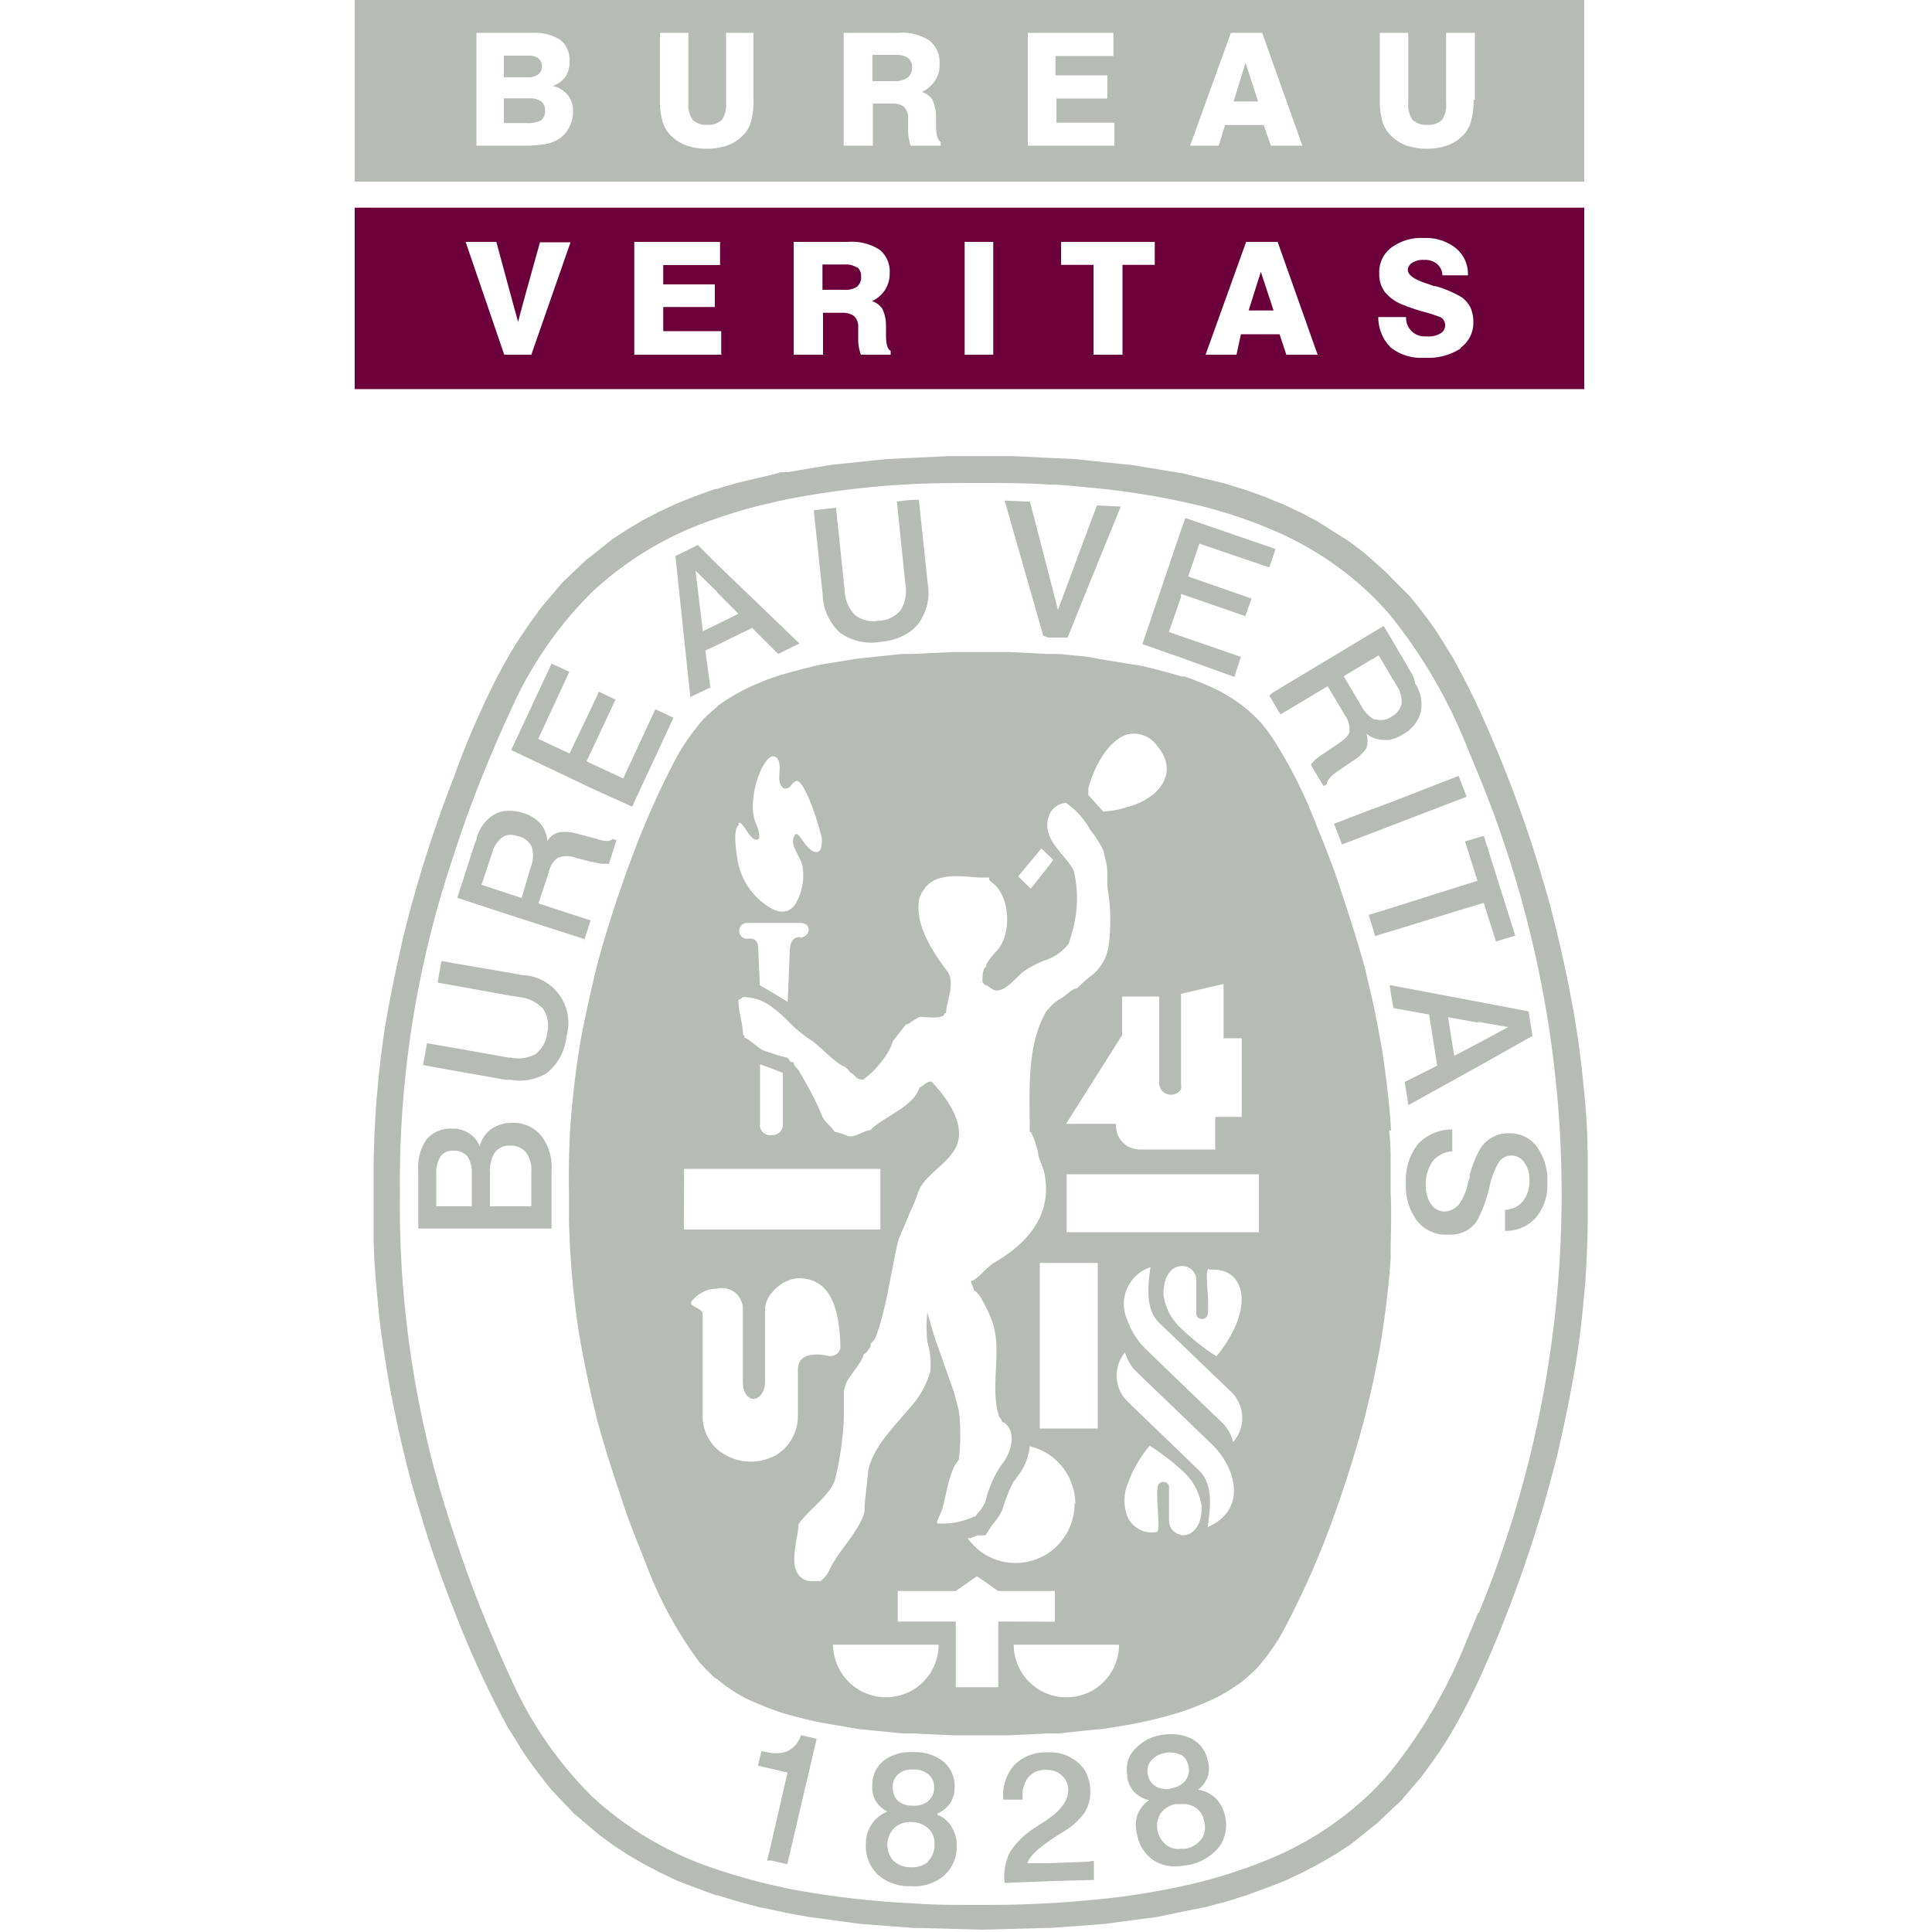
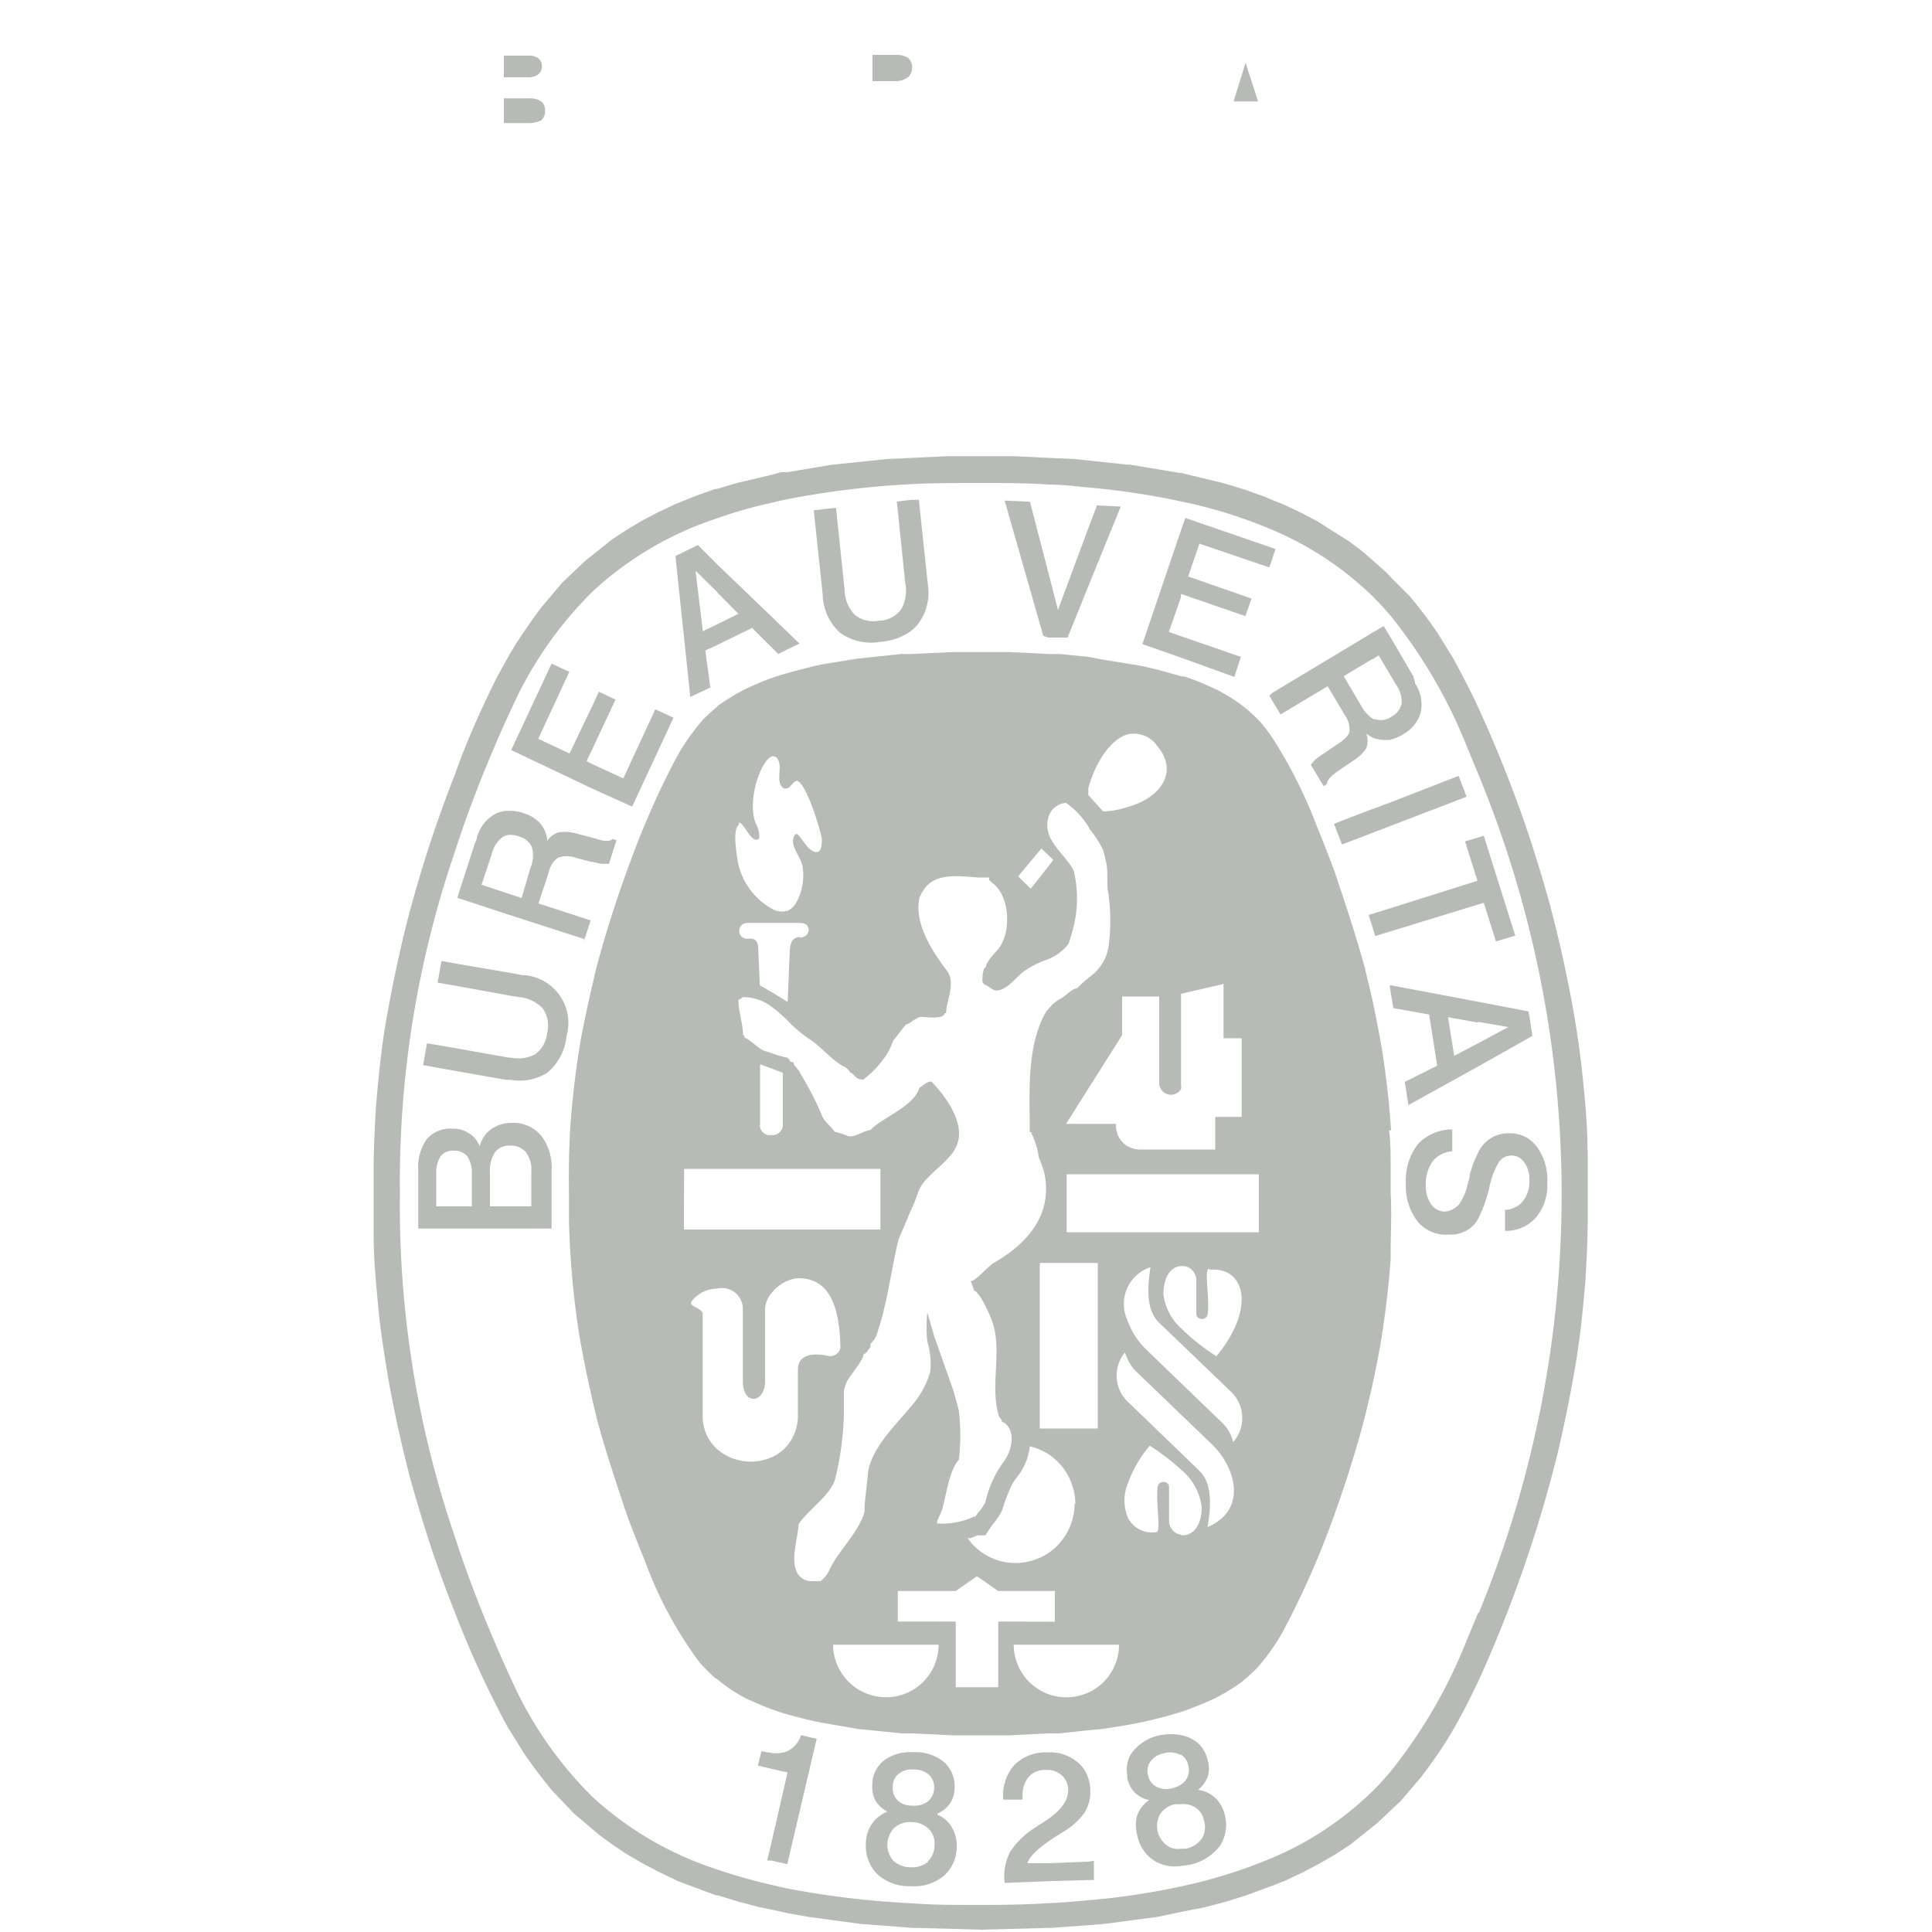
<svg xmlns="http://www.w3.org/2000/svg" id="Capa_1" data-name="Capa 1" viewBox="0 0 100 100">
  <defs>
    <style>.cls-1{fill:#6b003a;}.cls-2{fill:#b7bbb6;}</style>
  </defs>
-   <path class="cls-1" d="M18.36,10.75v9.39H82V10.75Zm9.14,7.61H26.1l-2-5.84h1.59s1.06,3.92,1.13,4.15v0c0-.11,1.13-4.13,1.13-4.13h1.58Zm9.87,0H32.83V12.52h4.44v1.2H34.33v1H37v1.17H34.33v1.25h3v1.19Zm8.75,0H44.56a2.34,2.34,0,0,1-.14-.85c0-.35,0-.57,0-.67a.7.7,0,0,0-.24-.5,1,1,0,0,0-.58-.15h-1v2.17H41.08V12.52h2.8a2.67,2.67,0,0,1,1.64.4,1.45,1.45,0,0,1,.53,1.23,1.53,1.53,0,0,1-.23.84,1.65,1.65,0,0,1-.69.6,1,1,0,0,1,.54.39,2.05,2.05,0,0,1,.19.88c0,.13,0,.29,0,.49q0,.7.24.81v.2Zm5.29,0H49.93V12.52h1.48Zm8.36-4.65H58.1v4.65H56.6V13.71H54.92V12.52h4.85v1.19Zm6.81,4.65-.35-1.06h-2L64,18.36H62.4l2.1-5.84h1.63l2.07,5.84Zm9-.31a3.08,3.08,0,0,1-1.8.47h-.08A2.56,2.56,0,0,1,72,18a2.2,2.2,0,0,1-.66-1.59h1.44a.95.95,0,0,0,1,1h.07a1.18,1.18,0,0,0,.7-.15.47.47,0,0,0,.25-.42.45.45,0,0,0-.06-.24.38.38,0,0,0-.16-.17,7.44,7.44,0,0,0-.8-.27h0a7.87,7.87,0,0,1-1.07-.35,2.27,2.27,0,0,1-1-.66,1.5,1.5,0,0,1-.32-1,1.58,1.58,0,0,1,.62-1.33,2.61,2.61,0,0,1,1.7-.5h0a2.46,2.46,0,0,1,1.65.53,1.72,1.72,0,0,1,.62,1.4H74.66a.82.82,0,0,0-.29-.6,1,1,0,0,0-.57-.2h-.12a1,1,0,0,0-.58.15.44.44,0,0,0-.23.37c0,.25.3.48.93.69l.15.05.28.1h.07a5.62,5.62,0,0,1,1.38.59,1.52,1.52,0,0,1,.44.54,1.78,1.78,0,0,1,.14.7,1.59,1.59,0,0,1-.66,1.36Z" />
-   <path class="cls-1" d="M65.26,14.07l-.63,2h1.29l-.66-2Zm-20.9-.22a1.06,1.06,0,0,0-.63-.16H42.57V15H43.7a1.07,1.07,0,0,0,.66-.16.65.65,0,0,0,.21-.54.54.54,0,0,0-.21-.47Z" />
  <path class="cls-2" d="M27.37,5.09H26.08V6.37h1.14A1.68,1.68,0,0,0,28,6.24a.6.6,0,0,0,.21-.52.55.55,0,0,0-.2-.47,1,1,0,0,0-.61-.16ZM27.3,4a.89.89,0,0,0,.56-.15.52.52,0,0,0,.19-.43.51.51,0,0,0-.18-.4.82.82,0,0,0-.51-.14H26.08V4ZM47,3a1.08,1.08,0,0,0-.63-.16H45.16V4.2h1.12A1.12,1.12,0,0,0,47,4a.69.69,0,0,0,.21-.54A.59.59,0,0,0,47,3Z" />
-   <path class="cls-2" d="M18.36,0V9.4H82V0ZM29.43,6.65a1.58,1.58,0,0,1-.62.61,1.9,1.9,0,0,1-.66.21,7,7,0,0,1-1.08.07H24.66V1.7H27.5a2.55,2.55,0,0,1,1.5.36,1.35,1.35,0,0,1,.48,1.13,1.35,1.35,0,0,1-.21.78,1.4,1.4,0,0,1-.66.48,1.38,1.38,0,0,1,.77.46,1.3,1.3,0,0,1,.28.85,1.76,1.76,0,0,1-.23.89ZM39,5.17a3.73,3.73,0,0,1-.14,1.17,1.65,1.65,0,0,1-.47.73,2.19,2.19,0,0,1-.8.48,3.3,3.3,0,0,1-1,.15,3.24,3.24,0,0,1-1-.15,2.15,2.15,0,0,1-.81-.48,1.65,1.65,0,0,1-.47-.73,3.78,3.78,0,0,1-.15-1.17V1.7h1.47V5.35a1.3,1.3,0,0,0,.23.86,1,1,0,0,0,.76.25,1,1,0,0,0,.74-.25,1.31,1.31,0,0,0,.22-.86V1.7H39Zm9.7,2.37H47.13A3,3,0,0,1,47,6.69c0-.35,0-.58,0-.68a.76.76,0,0,0-.23-.5,1,1,0,0,0-.59-.15h-1V7.54H43.67V1.7h2.8a2.63,2.63,0,0,1,1.64.4,1.42,1.42,0,0,1,.52,1.22,1.48,1.48,0,0,1-.22.84,1.71,1.71,0,0,1-.69.6,1,1,0,0,1,.54.4,2.13,2.13,0,0,1,.19.88c0,.12,0,.28,0,.48,0,.48.09.74.24.82v.2Zm9,0H53.2V1.7h4.43V2.9h-3v1h2.69V5.1H54.68V6.35h3V7.54Zm8.08,0-.37-1.07h-2l-.33,1.07H61.6L63.71,1.7h1.62l2.08,5.84ZM76.27,5.17a3.69,3.69,0,0,1-.15,1.17,1.63,1.63,0,0,1-.46.73,2.15,2.15,0,0,1-.81.48,3.28,3.28,0,0,1-1,.15h0a3.28,3.28,0,0,1-1-.15,2.11,2.11,0,0,1-.8-.48,1.67,1.67,0,0,1-.48-.73,3.78,3.78,0,0,1-.15-1.17V1.7h1.47V5.35a1.3,1.3,0,0,0,.23.86,1,1,0,0,0,.76.25,1,1,0,0,0,.75-.25,1.31,1.31,0,0,0,.22-.86V1.7h1.49V5.17Z" />
  <path class="cls-2" d="M64.47,3.25l-.62,2h1.27Zm12,42.34L72,47l-.93.29-.23.06.23.74.11.36.82-.25,4.53-1.39.27-.08.63,2,1-.3L76.8,43.26l-.29.09-.68.2.63,2ZM63.9,35l.33-1-3.1-1.07-.63-.22.63-1.81,0-.16,3.33,1.15.32-.91L61.5,29.84l.58-1.7,3.62,1.23.16-.47.16-.48-.16-.06-4.51-1.55-.22.63-2,5.9,2,.7,2.77,1ZM32.72,41.75l2.14-4.6-.94-.44-1.66,3.58-1.6-.74-.3-.15.3-.63,1.2-2.56L31,35.8l-.32.69L29.48,39l-1.62-.76,1.61-3.47-.92-.42-2.09,4.47,4.2,2Zm10.76-9a2.77,2.77,0,0,0,2.1.47,3.11,3.11,0,0,0,1.59-.57,2.89,2.89,0,0,0,.35-.35,2.72,2.72,0,0,0,.5-2.09l-.46-4.34-.39,0-.75.09.44,4.26a1.93,1.93,0,0,1-.24,1.36,1.51,1.51,0,0,1-1.15.55,1.53,1.53,0,0,1-1.22-.3,1.9,1.9,0,0,1-.53-1.27l-.45-4.28-1.15.13.46,4.34a2.77,2.77,0,0,0,.9,2Zm27.57,9.12-2,.77.41,1.07,1.58-.6.93-.36,3.94-1.51-.41-1.08L72,41.52l-.93.35ZM36.76,35.55l-.25-1.88.6-.28,1.82-.89,1,1,.35.35.48-.24.62-.3-.62-.6-.83-.8-2.81-2.7-1-1-1.16.57.77,7.3,1.09-.52Zm.35-4.9,1.11,1.12-1.11.55-.73.35L36,29.54l1.13,1.11ZM54.26,33l1,0,1.12-2.78,1.63-4-1.23-.06-.4,1.05-1.62,4.36-.45-1.75-1-3.85L52,25.91l2,7ZM65.7,36l.16.28.42.7,2.44-1.46.78,1.31.11.19a1.27,1.27,0,0,1,.24.81c0,.21-.25.44-.62.69l-.68.46a3.34,3.34,0,0,0-.48.35,1.6,1.6,0,0,0-.22.26l.66,1.1.17-.1c0-.18.18-.41.53-.65h0L70,39.4a2.26,2.26,0,0,0,.72-.67,1.11,1.11,0,0,0,0-.75l.25.16a1.56,1.56,0,0,0,.65.16l.28,0a2.06,2.06,0,0,0,.7-.28,1.87,1.87,0,0,0,.94-1.16,2,2,0,0,0-.3-1.5l0-.05L73.15,35l-1.17-2-.36-.6-.57.34-5.19,3.12L65.7,36Zm5.35-1.88.31-.2L72,35l.24.41a1.56,1.56,0,0,1,.31,1,1,1,0,0,1-.52.68h0a.94.94,0,0,1-.83.14l-.1,0a1.82,1.82,0,0,1-.65-.71L69.55,35l1.5-.9ZM72.9,57.2l3.61-2,2.81-1.58-.2-1.27-2.61-.5L72,51l-.07,0,.07.48.12.7,1.85.33.42,2.65L72.71,56l.19,1.21Zm3.61-4.31,1.56.27L76.51,54l-1.24.65-.32-2,1.56.28ZM72,58.51c-.08-1.39-.25-2.75-.46-4.14-.14-.82-.3-1.65-.47-2.46-.14-.62-.29-1.24-.44-1.86-.45-1.65-1-3.29-1.54-4.9-.3-.81-.61-1.61-.94-2.41a24.51,24.51,0,0,0-2.27-4.52c-.18-.26-.36-.51-.56-.75s-.48-.49-.73-.72a8.56,8.56,0,0,0-1.69-1.09,14.88,14.88,0,0,0-1.6-.65l-.15,0c-.7-.21-1.38-.39-2.1-.55l-.68-.11-1.24-.2L56.33,34l-1.48-.15-.59,0-2-.1H49.3l-2.13.1-.52,0-2.27.24-1.91.31c-.59.14-1.15.28-1.72.44l-.54.16-.29.1c-.45.16-.88.35-1.31.55a11.53,11.53,0,0,0-1.43.86l-.07.08c-.24.2-.46.4-.69.62a12,12,0,0,0-1.35,1.89,43.18,43.18,0,0,0-2.42,5.43c-.68,1.82-1.27,3.65-1.77,5.51l-.22.94c-.21.91-.41,1.83-.59,2.77q-.41,2.41-.57,4.86c-.05,1.07-.07,2.1-.05,3.17l0,1.37a45.18,45.18,0,0,0,.54,6c.2,1.14.43,2.26.69,3.39l.22.93c.45,1.67,1,3.29,1.54,4.92.3.8.61,1.6.94,2.4a20.64,20.64,0,0,0,2.84,5.27c.23.25.46.49.72.73a1.07,1.07,0,0,0,.19.13,8.28,8.28,0,0,0,1.5,1c.44.2.86.38,1.31.55l.29.1c.19.07.36.12.54.17.57.16,1.13.3,1.72.42l1.91.33,2.27.23.52,0,2.13.1h2.91l2-.1.59,0,1.48-.16.78-.07,1.24-.2.68-.13q1.06-.22,2.1-.54l.15-.05a17.27,17.27,0,0,0,1.6-.65,9.92,9.92,0,0,0,1.43-.87c.26-.22.52-.45.76-.69a9.37,9.37,0,0,0,.79-1,8.92,8.92,0,0,0,.56-.89A44.05,44.05,0,0,0,68.85,79c.67-1.82,1.26-3.64,1.76-5.52.15-.62.3-1.23.44-1.86s.25-1.22.37-1.85c.26-1.53.45-3.07.56-4.62,0-.09,0-.17,0-.24,0-1.06.06-2.1,0-3.16V60.4c0-.63,0-1.26-.08-1.89ZM61.13,56.37a.8.8,0,0,0,0-.27V51.44l2.2-.51v2.81h.94v4.07H62.9V59.5l-1.77,0-2,0a1.43,1.43,0,0,1-.78-.18,1.22,1.22,0,0,1-.58-1.15H55.18l1.15-1.82,1.75-2.77v-2H60V56.1A.61.61,0,0,0,61.13,56.37ZM54.26,73.94h-.44V65.37h3v8.57Zm1.36,3.87a3.1,3.1,0,0,1-1.36,2.58,3.13,3.13,0,0,1-1.7.51,3,3,0,0,1-1.81-.6,3.13,3.13,0,0,1-.67-.69.55.55,0,0,0,.17,0l.35-.14H51c.14-.2.26-.41.41-.6a3.19,3.19,0,0,0,.47-.72,8.14,8.14,0,0,1,.57-1.44l.24-.32a3,3,0,0,0,.61-1.53,3.24,3.24,0,0,1,1,.43,3.11,3.11,0,0,1,1.36,2.57Zm.71-37c.32-1.23,1.09-2.5,2-2.79a1.45,1.45,0,0,1,1.57.6c1.08,1.24.29,2.66-1.57,3.16A4.43,4.43,0,0,1,57.1,42l-.77-.85,0-.06a2.21,2.21,0,0,0,0-.25ZM53.9,43.92l.36.34.26.25-.26.34L53.35,46l-.65-.64ZM38.22,42.6c.24-.16.6,1,1,.85.19-.06,0-.68-.11-.85-.46-1.2.29-3.28.85-3.45.11,0,.23,0,.31.17.24.42-.15,1.15.28,1.47.07.06.16,0,.24,0s.33-.42.48-.37c.49.18,1.19,2.53,1.27,3,0,.17,0,.61-.2.67-.57.14-1-1.2-1.2-.87-.33.51.3,1.07.4,1.63a2.91,2.91,0,0,1-.3,1.82,1,1,0,0,1-.45.46,1,1,0,0,1-.83-.09,3.57,3.57,0,0,1-1.79-2.54c-.05-.41-.27-1.58.09-1.82Zm3.19,5.9c-.36,0-.5.26-.53.67l-.11,2.69h0l-.83-.51L39.33,51l-.08-1.8c0-.48-.13-.66-.58-.61a.41.41,0,1,1,0-.82h2.74c.65,0,.54.75,0,.76Zm-6,12H45.57v3.14H35.4Zm3.93-2.26V55.09l.59.21.59.23v2.72a.54.54,0,0,1-.59.5A.52.52,0,0,1,39.33,58.25Zm.59,17.19A2.67,2.67,0,0,1,37.11,75a2.3,2.3,0,0,1-.74-1.78V68c0-.29-.72-.37-.59-.62a1.7,1.7,0,0,1,1.27-.68h.06a1.08,1.08,0,0,1,1.34,1.06v3.73c0,1.29,1.15,1.14,1.15,0V67.77a1.34,1.34,0,0,1,.32-.82,2.11,2.11,0,0,1,.83-.65,1.59,1.59,0,0,1,.57-.14c1.63,0,2.14,1.48,2.18,3.61a.54.54,0,0,1-.59.42c-.61-.14-1.61-.2-1.61.7v2.35a2.42,2.42,0,0,1-.55,1.58,2.29,2.29,0,0,1-.83.62Zm2.5,6.4a3.51,3.51,0,0,1-.59,0c-1.25-.31-.51-2.16-.51-2.93h0c.5-.75,1.56-1.42,1.88-2.28a15.82,15.82,0,0,0,.47-3.34c0-.38,0-.9,0-1.28a2.4,2.4,0,0,1,.15-.48c.12-.26.86-1.12.86-1.4,0,0,.13-.09.16-.12s.08-.12.08-.12h0v0h0l0,0s.13-.16.13-.16v-.08h0v-.09a1.08,1.08,0,0,0,.35-.58c.52-1.49.72-3.29,1.1-4.82L47,63c.05-.13.1-.25.16-.38a7.18,7.18,0,0,0,.35-.87c.31-1,1.8-1.58,2.08-2.67s-.68-2.38-1.38-3.1c-.27,0-.39.2-.62.32a1.58,1.58,0,0,1-.43.66c-.6.6-1.59,1-2.12,1.54-.32,0-.87.46-1.22.27v0a3.67,3.67,0,0,0-.62-.19c-.13-.23-.51-.51-.63-.78a16.31,16.31,0,0,0-1.17-2.28c0-.11-.31-.35-.31-.46s-.09-.09-.13-.09-.11-.07-.11-.15a.09.09,0,0,1-.08-.07h0a6,6,0,0,1-.83-.24l-.4-.13c-.24-.07-.82-.66-1-.66,0,0,0-.15-.08-.15,0-.55-.24-1.21-.24-1.81l0,0a1.25,1.25,0,0,0,.24-.15,2.44,2.44,0,0,1,1.41.45,7.7,7.7,0,0,1,.83.7,7.22,7.22,0,0,0,1.16,1c.59.36,1.14,1.07,1.77,1.42.08,0,.35.23.35.31.32.15.28.39.7.39v0a4.77,4.77,0,0,0,1-1,3.12,3.12,0,0,0,.54-1l.67-.85a.52.52,0,0,0,.2-.08,2.51,2.51,0,0,1,.54-.32c.2,0,1.26.16,1.26-.19.08,0,0,0,.08,0,0-.63.55-1.6,0-2.25-.75-1-1.68-2.44-1.37-3.76,0,0,.09-.13.09-.2l.07-.08c.53-1,1.85-.81,2.88-.73l.56,0c0,.09,0,0,0,.09s.11.11.11.15c1,.66,1.06,2.7.31,3.52-.15.17-.59.63-.59.87-.18.07-.18.57-.18.77a1.43,1.43,0,0,0,.11.15c.11,0,.38.24.51.28.55.16,1.21-.78,1.56-1a5.15,5.15,0,0,1,1.08-.55,2.54,2.54,0,0,0,1.2-.85c.07-.2.15-.48.2-.67a6.15,6.15,0,0,0,.07-3.1c-.4-.86-1.69-1.6-1.3-2.82a1,1,0,0,1,.9-.7,4,4,0,0,1,1,1,1.76,1.76,0,0,1,.23.37A5.64,5.64,0,0,1,57.1,44l.16.66c.11.48,0,1.1.11,1.58a10.17,10.17,0,0,1,0,2.81,2.43,2.43,0,0,1-1,1.54,7.92,7.92,0,0,0-.63.57c-.24,0-.59.39-.79.5a2.05,2.05,0,0,0-.65.53.87.87,0,0,0-.18.22c-1,1.77-.82,4.19-.82,6.19l.09,0v.07s.11.2.11.24l0,0a4.35,4.35,0,0,1,.27,1,6.22,6.22,0,0,1,.28.79c.47,2.19-.91,3.71-2.67,4.7a7.79,7.79,0,0,0-.63.58c-.2.17-.38.32-.47.32s.13.35.13.5c.09,0,.2.15.34.34a7.29,7.29,0,0,1,.6,1.24c.55,1.52-.13,3.36.35,4.9,0,.07.16.18.16.31a.53.53,0,0,1,.15.07c.66.52.27,1.65-.15,2.12A5.75,5.75,0,0,0,51,77.76a3.89,3.89,0,0,1-.25.4,2.88,2.88,0,0,0-.27.34h-.07a3.84,3.84,0,0,1-1.91.35c0-.22.23-.55.27-.74.2-.66.35-2,.86-2.55a10.87,10.87,0,0,0,0-2.55l-.27-1-1-2.83L48,67.93a7,7,0,0,0,0,1.52A3.93,3.93,0,0,1,48.15,71a4.62,4.62,0,0,1-1,1.8c-.82,1-1.9,2-2.2,3.26l-.2,1.84c0,.07,0,.23,0,.31a1.28,1.28,0,0,1-.11.35c-.4.95-1.26,1.76-1.69,2.66a1.56,1.56,0,0,1-.51.64Zm4.75,5.68a2.74,2.74,0,0,1-4.06-2.38h5.46a2.72,2.72,0,0,1-1.4,2.38Zm4.49-3.58v3.4H49.47v-3.4h-3V82.35h3l1.09-.76.19.12.91.64H54.6v1.59Zm4.67,3.67a2.73,2.73,0,0,1-1.15.25,2.58,2.58,0,0,1-.92-.16,2.73,2.73,0,0,1-1.8-2.56h5.45A2.73,2.73,0,0,1,56.33,87.61Zm4.8-8.16a.73.73,0,0,1-.63-.74c0-.59,0-1.15,0-1.74,0-.3-.53-.38-.59,0-.11.75.19,2.32-.06,2.34a1.4,1.4,0,0,1-1.46-.7,2.31,2.31,0,0,1,0-1.87,6.17,6.17,0,0,1,1.11-1.9,12,12,0,0,1,1.67,1.28A3,3,0,0,1,62.2,78c0,1.11-.57,1.52-1.07,1.46ZM62.51,79c.2-1.21.2-2.27-.44-2.88l-.94-.91-2.78-2.68,0,0A1.88,1.88,0,0,1,58.23,70a1.66,1.66,0,0,0,.12.31,2,2,0,0,0,.43.65l2.35,2.26,1.59,1.53c1.28,1.24,1.84,3.4-.21,4.29Zm1.32-4.35a2.07,2.07,0,0,0-.56-1l-2.14-2.06-1.78-1.72a3.87,3.87,0,0,1-1-1.55,2,2,0,0,1,1.2-2.73c-.19,1.21-.19,2.26.45,2.88l1.13,1.08,2.62,2.52A1.88,1.88,0,0,1,63.83,74.64Zm-1.22-8.93c1.85-.16,2.4,2,.35,4.48a11.35,11.35,0,0,1-1.83-1.45A2.85,2.85,0,0,1,60.22,67c0-1,.44-1.44.91-1.47a.73.73,0,0,1,.79.73c0,.6,0,1.16,0,1.75,0,.3.52.39.59,0,.11-.75-.19-2.31.06-2.34Zm2.55-1.94H55.21v-3h9.95v3ZM30.22,48.72l.35-1.08-2.7-.88.48-1.44.06-.21a1.24,1.24,0,0,1,.46-.71,1.32,1.32,0,0,1,.93,0l.8.21a.11.11,0,0,0,.06,0,4.84,4.84,0,0,0,.51.1h.35l.39-1.22-.19-.07c-.14.14-.42.14-.84,0h0l-.21-.06-.74-.19a2.24,2.24,0,0,0-1-.09,1,1,0,0,0-.6.45,1.56,1.56,0,0,0-.35-.89,1.87,1.87,0,0,0-.88-.55,2,2,0,0,0-.69-.12,1.51,1.51,0,0,0-.8.17,2,2,0,0,0-.93,1.22l0,0c0,.1-.06.2-.1.28l-.91,2.83,2.77.91,3.79,1.22Zm-5.3-2.91.53-1.59a1.52,1.52,0,0,1,.55-.88.71.71,0,0,1,.43-.13,1.35,1.35,0,0,1,.42.08,1,1,0,0,1,.68.56,1.6,1.6,0,0,1-.07,1.06L27,46.48l-.52-.17-1.51-.5Z" />
  <path class="cls-2" d="M82.17,59.55c0-1.26-.12-2.53-.25-3.79s-.31-2.52-.54-3.77q-.48-2.62-1.17-5.21c-.34-1.23-.71-2.44-1.11-3.65a68,68,0,0,0-2.59-6.52c-.4-.86-.84-1.7-1.29-2.53l-.82-1.33c-.45-.66-.93-1.29-1.44-1.9l-1-1-.16-.18L71.05,29l-.53-.46L69.8,28,69,27.5,68.22,27l-.85-.45-.91-.43-.6-.24-.38-.16-1-.36-1.07-.33-2.27-.55-.07,0-2.59-.43h-.12l-2-.21-.73-.08-1.34-.06-1.83-.09H49.06l-1.89.09-1.27.06-2.88.3-2.27.38-.32,0-.51.14-1.82.43-1,.3-.09,0-1,.36-1,.4-.9.42-.86.45-.81.48-.76.5-1,.8-.35.27-1.23,1.17L28,31.46c-.47.64-.92,1.28-1.35,1.95-.07.14-.16.26-.24.4-.3.54-.6,1.06-.87,1.61-.75,1.53-1.44,3.09-2,4.68a66.76,66.76,0,0,0-2.61,8.16c-.35,1.49-.67,3-.93,4.48s-.41,3-.54,4.53c-.06,1-.11,2-.12,3,0,1.24,0,2.48,0,3.71s.13,2.52.25,3.79.33,2.51.54,3.78c.32,1.75.71,3.5,1.17,5.22.35,1.23.72,2.44,1.12,3.65.35,1,.71,2,1.11,3a51.11,51.11,0,0,0,2.76,6l.16.25.67,1.08c.45.66.92,1.27,1.43,1.9l1.14,1.2,1,.85.32.27.72.53.76.5.81.47.86.45.9.43,1,.38,1,.37.09,0,1,.31,1.13.3.69.14.83.18,1,.18,2.72.37,2.75.21h.26l3.32.09,3.31-.09h.2l2.07-.15.74-.06,1.28-.17,1.45-.19,1.33-.28,1.13-.22,1.14-.3,1.07-.34,1-.37.38-.14.6-.24.91-.43.85-.45.81-.47.77-.5,1.25-1,.13-.1.8-.76.43-.4,1.06-1.24c.48-.64.93-1.26,1.35-1.94s.76-1.32,1.11-2c.2-.4.39-.8.58-1.2A68.1,68.1,0,0,0,80.6,75.32c.35-1.48.66-3,.92-4.5s.41-3,.54-4.53c.06-1,.11-2,.12-3,0-1.24,0-2.47,0-3.71ZM76.51,83.47c-.19.48-.39.94-.58,1.4a26.33,26.33,0,0,1-4,6.88c-.3.35-.61.69-.93,1a16.81,16.81,0,0,1-5.19,3.43,26.19,26.19,0,0,1-4.73,1.47c-.87.19-1.8.35-2.78.49-.65.09-1.32.16-2,.22s-1.36.12-2.07.15c-1.11.07-2.29.09-3.51.09s-2.45,0-3.58-.09a45.77,45.77,0,0,1-6.42-.77l-.83-.19a28.79,28.79,0,0,1-2.81-.8A17.47,17.47,0,0,1,30.66,93a20.07,20.07,0,0,1-4.23-6.15c-.3-.64-.58-1.28-.86-1.94-.76-1.77-1.46-3.61-2.06-5.47A52.85,52.85,0,0,1,20.7,61.79a52.72,52.72,0,0,1,2.81-17.6c.6-1.88,1.3-3.7,2.06-5.48.28-.66.56-1.3.86-1.93a20.07,20.07,0,0,1,4.23-6.15,17.47,17.47,0,0,1,6.45-3.8,23,23,0,0,1,2.81-.8c.26-.07.55-.13.83-.19a45.67,45.67,0,0,1,6.42-.78C48.3,25,49.5,25,50.75,25s2.4,0,3.51.08c.71,0,1.41.09,2.07.15s1.37.14,2,.23c1,.14,1.91.3,2.78.49a24.69,24.69,0,0,1,4.73,1.47,16.81,16.81,0,0,1,5.19,3.43c.32.32.63.65.93,1a26.33,26.33,0,0,1,4,6.88c.19.47.39.93.58,1.4a56.93,56.93,0,0,1,0,43.36Z" />
  <path class="cls-2" d="M78.13,58.66a1.7,1.7,0,0,0-1.62,1,5.78,5.78,0,0,0-.44,1.16c0,.08,0,.18-.07.32a3.08,3.08,0,0,1-.48,1.2,1.22,1.22,0,0,1-.36.27,1,1,0,0,1-.38.1.86.86,0,0,1-.7-.37,1.64,1.64,0,0,1-.28-1,2,2,0,0,1,.37-1.25,1.44,1.44,0,0,1,1-.5V58.46a2.42,2.42,0,0,0-1.78.76,3,3,0,0,0-.62,2,3,3,0,0,0,.6,2A1.89,1.89,0,0,0,75,63.9a1.65,1.65,0,0,0,1.25-.46,1.62,1.62,0,0,0,.29-.42,7.1,7.1,0,0,0,.55-1.57,4.16,4.16,0,0,1,.51-1.33.8.8,0,0,1,1.3.05,1.48,1.48,0,0,1,.26.92,1.66,1.66,0,0,1-.33,1.08,1.24,1.24,0,0,1-.93.45v1.09a2.06,2.06,0,0,0,1.6-.69,2.6,2.6,0,0,0,.59-1.8,2.9,2.9,0,0,0-.54-1.86,1.7,1.7,0,0,0-1.4-.7ZM62.91,93.07a1.59,1.59,0,0,0-.9-.43,1.52,1.52,0,0,0,.5-.68,1.4,1.4,0,0,0,0-.84A1.61,1.61,0,0,0,61.68,90a2.11,2.11,0,0,0-.55-.19,2.77,2.77,0,0,0-1.06,0,2.36,2.36,0,0,0-1.42.83,1.31,1.31,0,0,0-.3.67,1.46,1.46,0,0,0,0,.59.77.77,0,0,0,0,.15,1.55,1.55,0,0,0,.39.74,1.49,1.49,0,0,0,.74.38,1.64,1.64,0,0,0-.62.8,1.83,1.83,0,0,0,0,1,2,2,0,0,0,.95,1.38,2.08,2.08,0,0,0,1.33.23l.44-.06a2.65,2.65,0,0,0,1.58-1A2,2,0,0,0,63.41,94a1.86,1.86,0,0,0-.5-.94Zm-3.49-1.18a.85.85,0,0,1,.13-.72,1.1,1.1,0,0,1,.7-.42,1.12,1.12,0,0,1,.82.07s0,0,.06,0a.87.87,0,0,1,.38.57.9.9,0,0,1-.13.74,1,1,0,0,1-.25.24,1.54,1.54,0,0,1-.46.19,1.12,1.12,0,0,1-.82-.08.85.85,0,0,1-.43-.62Zm2.78,3.28a1.31,1.31,0,0,1-.83.52l-.24,0a1,1,0,0,1-.7-.15,1.25,1.25,0,0,1-.37-1.66,1.22,1.22,0,0,1,.8-.5l.27,0a1.18,1.18,0,0,1,.68.14,1,1,0,0,1,.51.73,1.13,1.13,0,0,1-.12.93ZM26.48,58.12h-.05a1.83,1.83,0,0,0-1,.32,1.54,1.54,0,0,0-.6.9,1.34,1.34,0,0,0-.57-.69,1.49,1.49,0,0,0-.72-.23h-.14a1.6,1.6,0,0,0-1.31.54,2.5,2.5,0,0,0-.44,1.63v3h6.9v-3A2.68,2.68,0,0,0,28,58.77a1.85,1.85,0,0,0-1.49-.65Zm-2.06,4.32H22.58V60.76a1.57,1.57,0,0,1,.22-.9.76.76,0,0,1,.66-.3h.05a.88.88,0,0,1,.69.3,1.57,1.57,0,0,1,.22.94v1.64Zm3.09,0H25.36V60.7a1.74,1.74,0,0,1,.26-1.06.92.92,0,0,1,.8-.34h0a1,1,0,0,1,.8.34,1.47,1.47,0,0,1,.28,1v1.8Zm-.38-11.95-.7-.13-2.92-.5-.66-.12-.2,1.12.86.15,2.92.53.44.07a1.9,1.9,0,0,1,1.24.61,1.54,1.54,0,0,1,.21,1.25,1.55,1.55,0,0,1-.62,1.1,1.88,1.88,0,0,1-1.27.17l-.11,0-2.81-.5L22.1,54l-.2,1.13,1.61.29,2.67.47.25,0a2.66,2.66,0,0,0,1.89-.36,2.79,2.79,0,0,0,1-1.89,2.48,2.48,0,0,0-2.23-3.17Zm29.2,45.87-2.07.08-1.08,0c.09-.31.44-.67,1.08-1.12.15-.11.32-.22.51-.34l.19-.12a3.71,3.71,0,0,0,1.15-1,1.76,1.76,0,0,0,.22-.46,1.82,1.82,0,0,0,.1-.74,1.7,1.7,0,0,0-.1-.61,1.65,1.65,0,0,0-.56-.84,2.18,2.18,0,0,0-1.51-.51h-.11a2.27,2.27,0,0,0-1.68.69,2.39,2.39,0,0,0-.54,1.76v0l1,0V93a1.5,1.5,0,0,1,.29-1,1.12,1.12,0,0,1,.87-.39h.14a1.11,1.11,0,0,1,.71.27,1,1,0,0,1,.35.79c0,.49-.34,1-1.06,1.5l-.24.16c-.17.1-.3.19-.37.24a4.16,4.16,0,0,0-1.34,1.29A2.75,2.75,0,0,0,52,97.46v0l2.3-.09,2.07-.06h.25l0-1Zm-7.81-2.49a1.56,1.56,0,0,0,.65-.52,1.48,1.48,0,0,0,.24-.8,1.66,1.66,0,0,0-.53-1.33,2.32,2.32,0,0,0-1.52-.53h-.19a2.26,2.26,0,0,0-1.4.42,1.58,1.58,0,0,0-.62,1.29,1.47,1.47,0,0,0,.17.81,1.58,1.58,0,0,0,.61.56,1.75,1.75,0,0,0-.8.63,1.82,1.82,0,0,0-.31,1A2.07,2.07,0,0,0,45.4,97a2.43,2.43,0,0,0,1.66.63h.11a2.4,2.4,0,0,0,1.65-.51,2,2,0,0,0,.7-1.53,1.82,1.82,0,0,0-.25-1,1.47,1.47,0,0,0-.75-.66Zm-2-2.06a1,1,0,0,1,.65-.22h.13a1.16,1.16,0,0,1,.78.27.87.87,0,0,1,.27.7.92.92,0,0,1-.32.68,1.19,1.19,0,0,1-.8.22h-.06a1.06,1.06,0,0,1-.71-.27.92.92,0,0,1-.25-.72.81.81,0,0,1,.31-.66Zm1.53,4.55a1.33,1.33,0,0,1-.88.29h-.06a1.3,1.3,0,0,1-.88-.35,1.25,1.25,0,0,1,.07-1.7,1.22,1.22,0,0,1,.87-.29h0a1.3,1.3,0,0,1,.89.34,1.08,1.08,0,0,1,.31.85,1.16,1.16,0,0,1-.36.86Zm-7.3-5.71a1.78,1.78,0,0,1-.83.08l-.51-.09-.18.75.69.16.83.19h0l0,.06-.83,3.62-.21.88.21,0,.83.19h0L42.27,90l-.81-.19a1.34,1.34,0,0,1-.71.83Z" />
</svg>